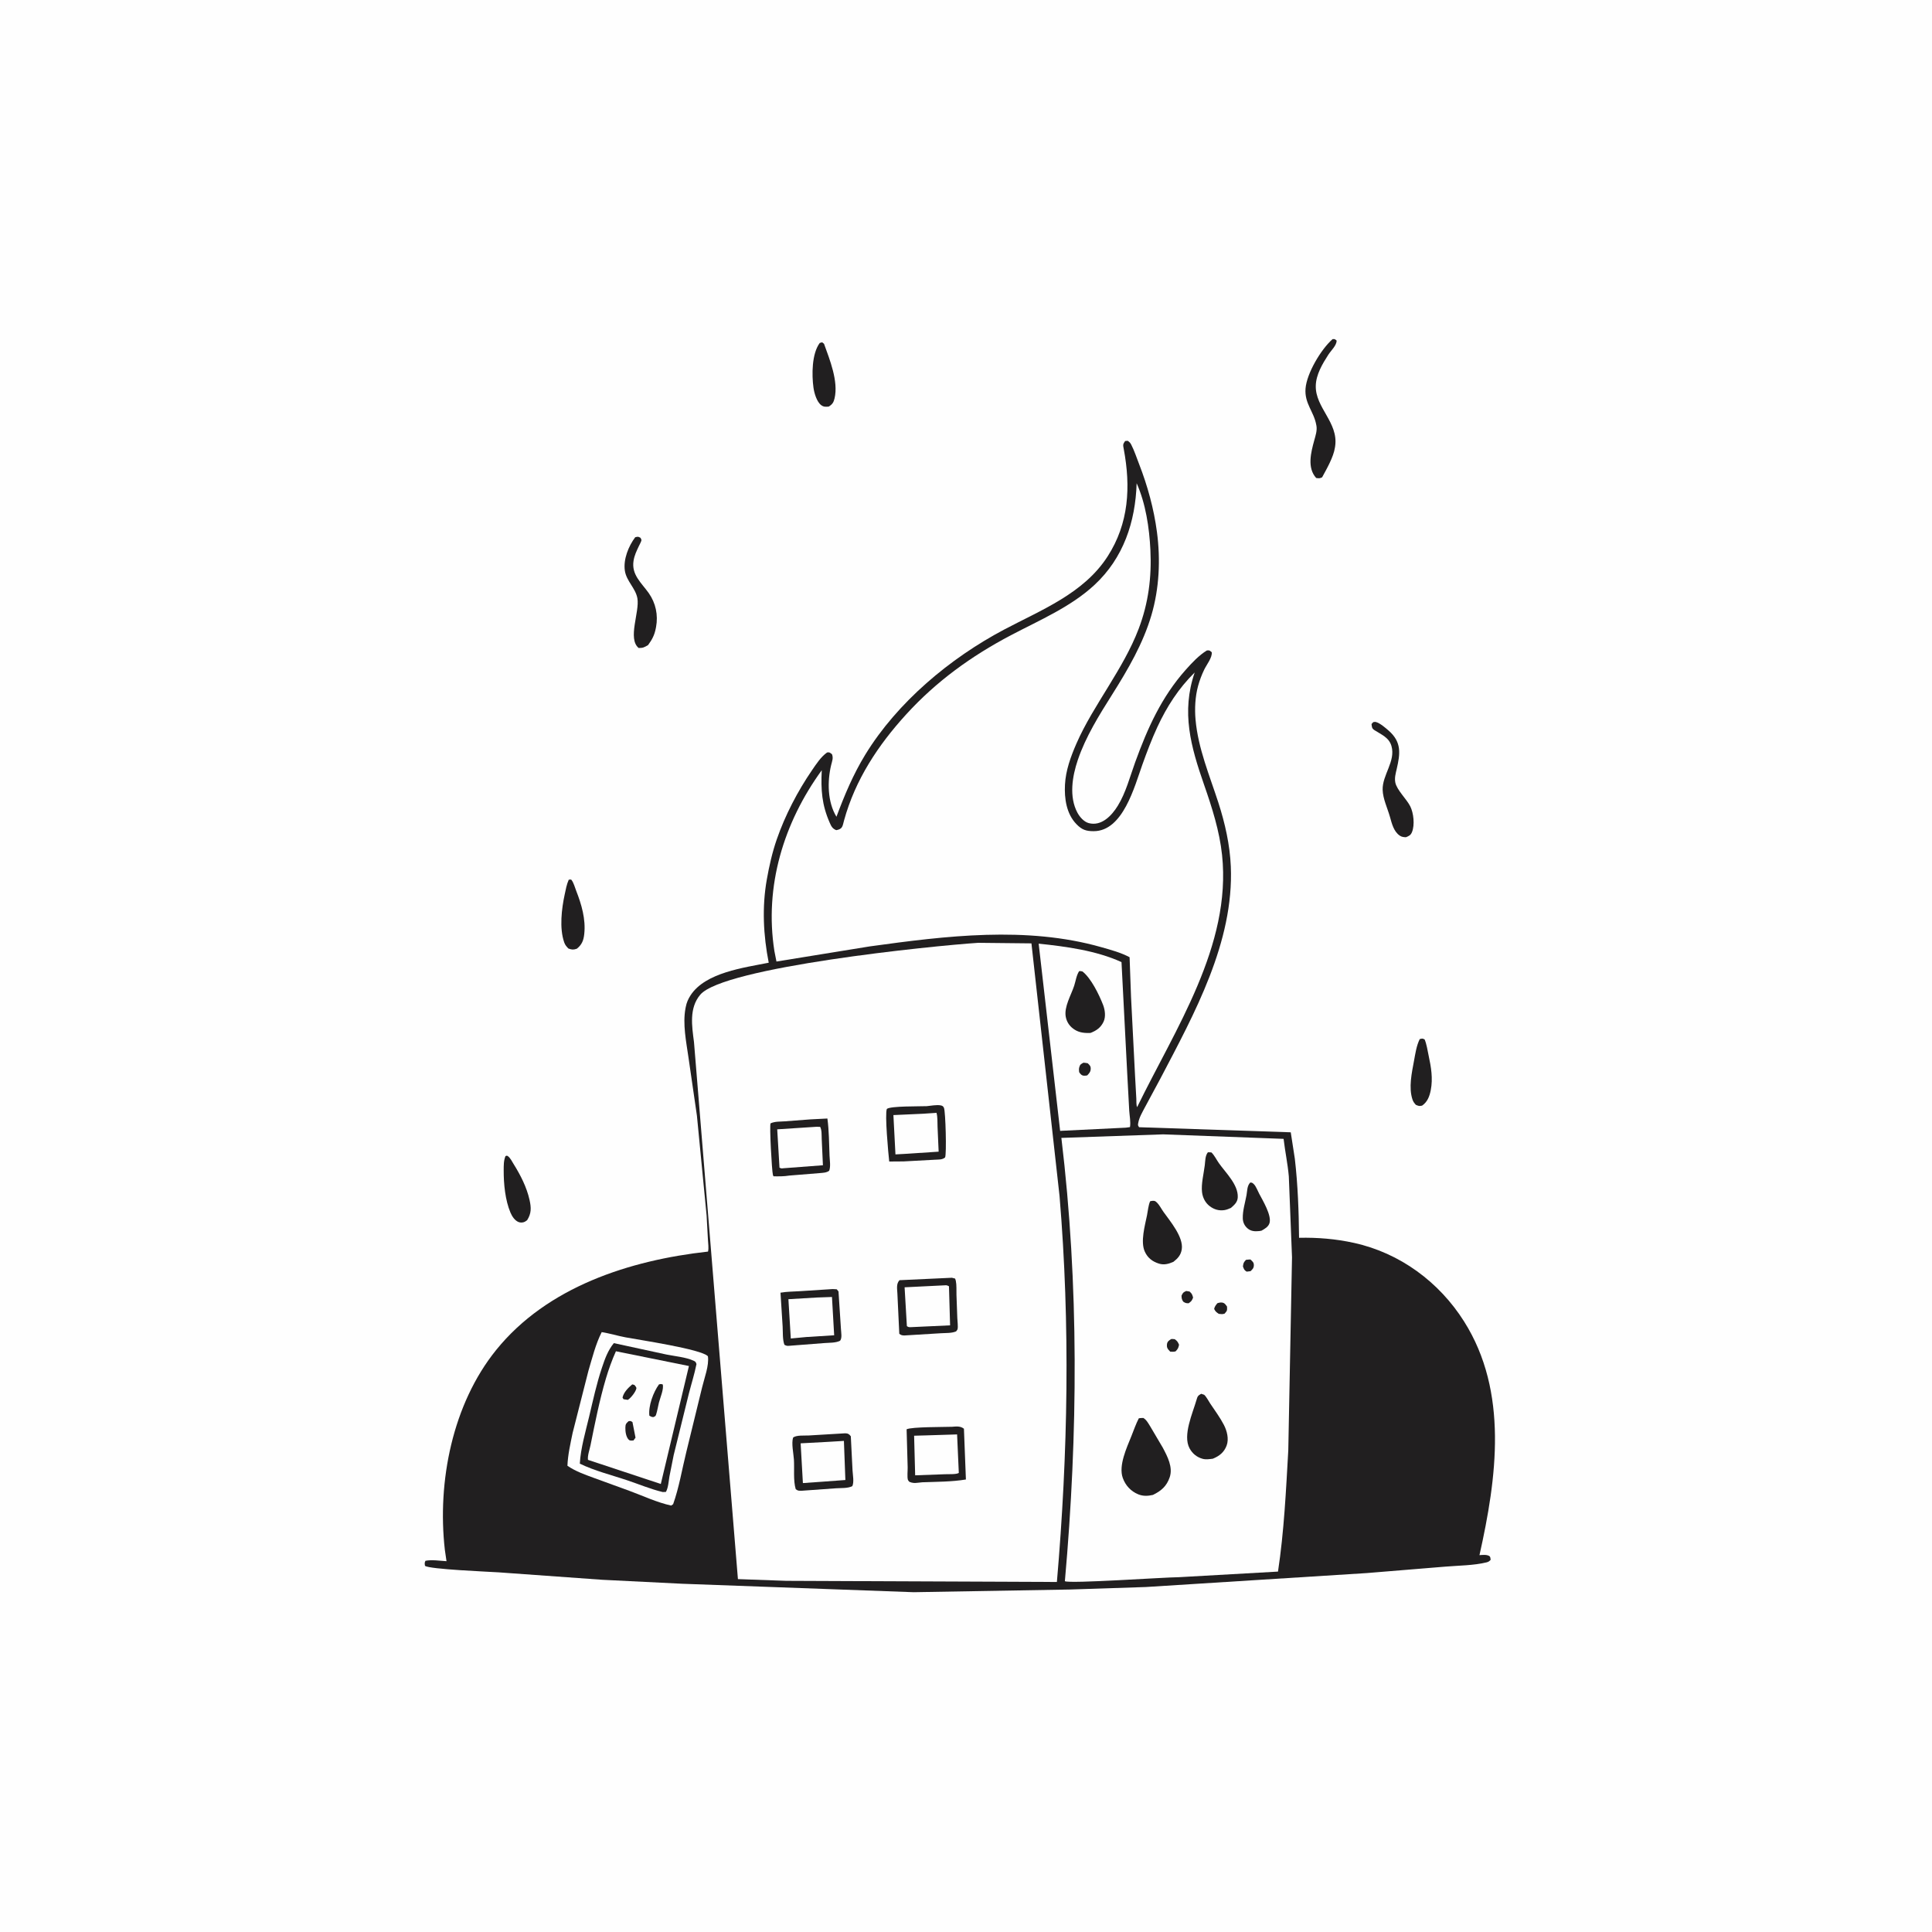
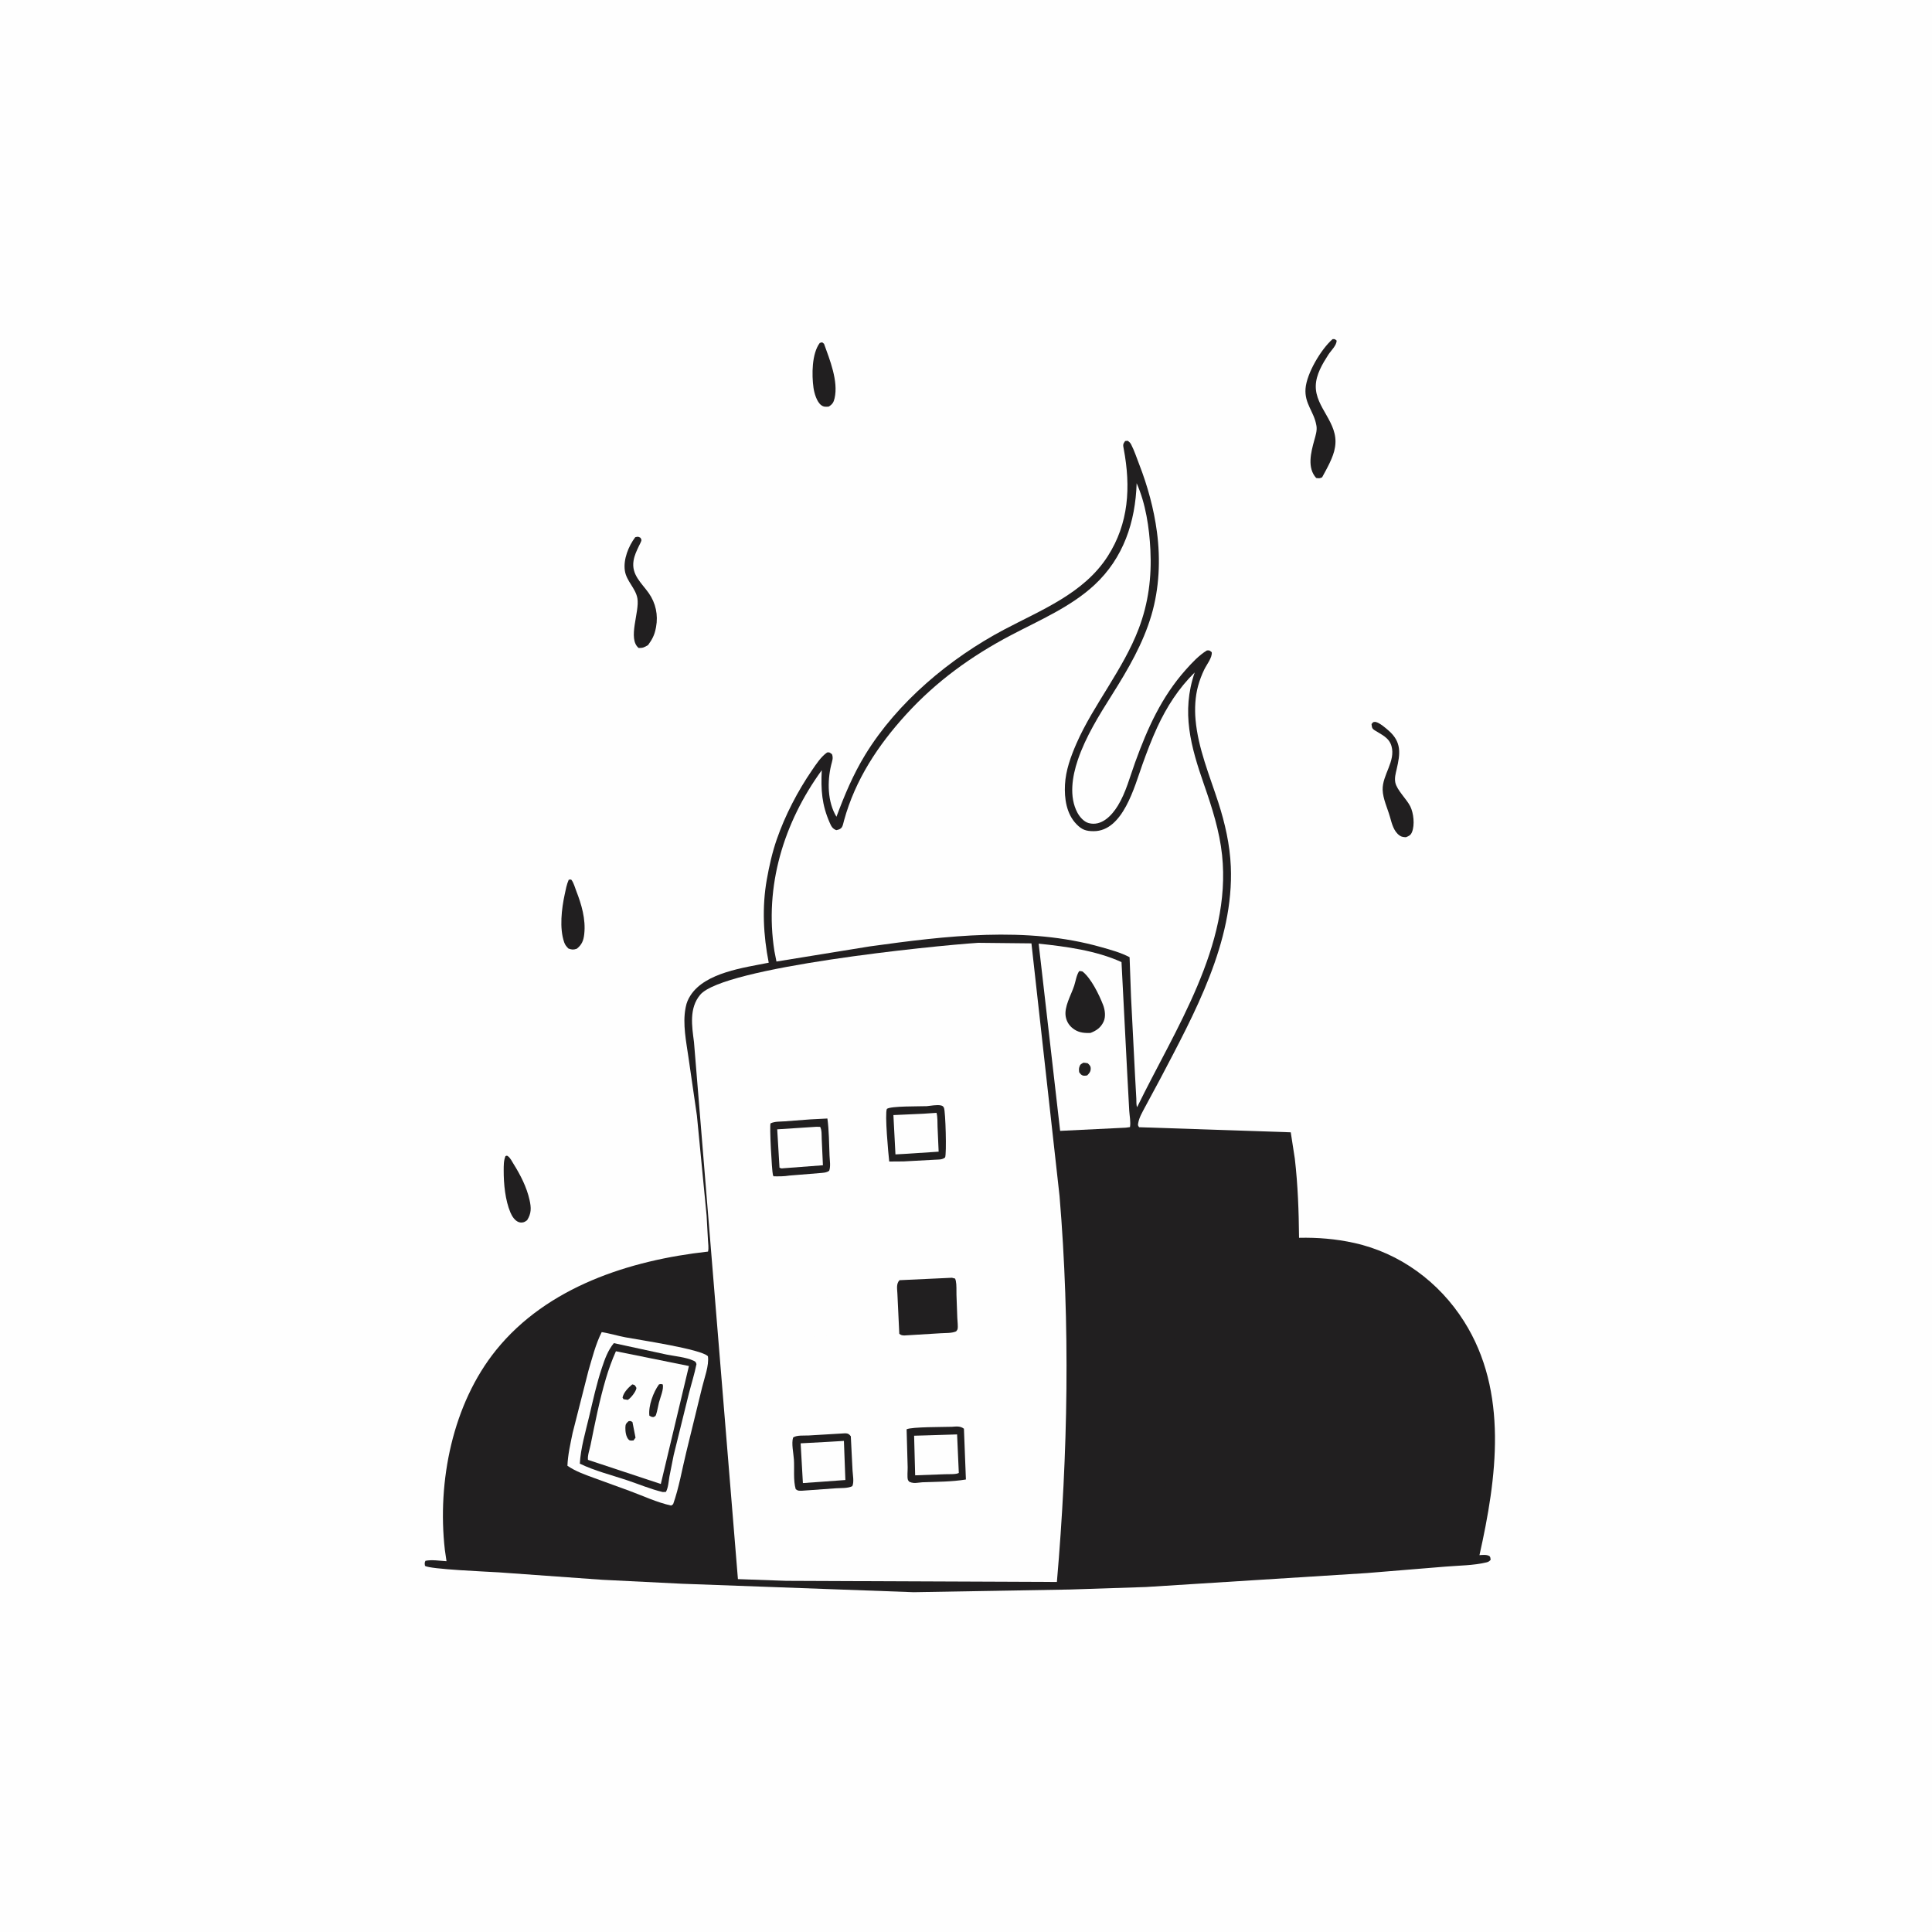
<svg xmlns="http://www.w3.org/2000/svg" version="1.1" style="display: block;" viewBox="0 0 2048 2048" width="1024" height="1024">
  <path transform="translate(0,0)" fill="rgb(254,254,254)" d="M -0 -0 L 2048 0 L 2048 2048 L -0 2048 L -0 -0 z" />
-   <path transform="translate(0,0)" fill="rgb(33,31,32)" d="M 1504.96 1101.5 C 1507.69 1100.84 1507.73 1100.62 1510.19 1101.88 C 1512.39 1107.24 1513.18 1113.23 1514.39 1118.87 C 1517.01 1131.11 1519.11 1143.19 1516.65 1155.66 C 1515.35 1162.23 1513.13 1168.12 1507.5 1172 C 1504.3 1172.7 1503.96 1172.43 1500.88 1171.19 C 1499.26 1169.4 1498.07 1167.91 1497.3 1165.58 C 1493.06 1152.88 1496.54 1137.28 1498.91 1124.5 C 1500.34 1116.78 1501.47 1108.6 1504.96 1101.5 z" />
  <path transform="translate(0,0)" fill="rgb(33,31,32)" d="M 869.012 363.5 L 871.532 362.867 L 873.5 364.421 C 879.554 381.267 888.866 404.092 884.701 422.156 C 883.682 426.577 882.341 428.611 878.5 431.001 C 875.394 431.273 873.142 431.453 870.532 429.5 C 865.743 425.917 863.122 416.671 862.331 411 C 860.445 397.468 860.425 374.934 869.012 363.5 z" />
  <path transform="translate(0,0)" fill="rgb(33,31,32)" d="M 535.836 1225.5 C 537.271 1225.13 537.163 1224.8 538.27 1225.51 C 540.817 1227.15 542.839 1231.34 544.428 1233.89 C 551.774 1245.68 558.325 1258.42 561.356 1272.06 C 563.172 1280.23 563.391 1286.21 558.749 1293.5 L 556.497 1295.02 C 554.611 1296.06 551.992 1296.23 549.998 1295.53 C 545.812 1294.05 542.81 1289.4 541.157 1285.52 C 535.519 1272.28 533.876 1254.93 533.939 1240.64 C 533.962 1235.44 533.836 1230.39 535.836 1225.5 z" />
  <path transform="translate(0,0)" fill="rgb(33,31,32)" d="M 602.911 932.5 L 605.378 932.334 L 605.946 932.969 C 608.174 935.928 609.429 940.775 610.801 944.294 C 616.458 958.805 621.043 974.34 619.334 990.075 C 618.6 996.834 616.927 1001.29 611.5 1005.67 C 607.679 1006.97 606.28 1006.77 602.577 1005.5 C 600.491 1003.43 599.065 1001.75 598.08 998.943 C 592.847 984.027 595.323 963.32 598.592 948.175 C 599.747 942.82 600.656 937.536 602.911 932.5 z" />
  <path transform="translate(0,0)" fill="rgb(33,31,32)" d="M 673.349 569.5 C 676.332 568.81 676.287 568.658 678.962 570.089 C 679.29 570.893 679.881 571.635 679.947 572.5 C 680.031 573.615 677.733 577.8 677.202 578.929 C 674.772 584.094 672.532 588.65 671.602 594.357 C 669.169 609.271 679.971 617.784 687.698 628.718 C 695.114 639.212 697.801 651.996 695.451 664.623 L 695.177 666 C 693.807 673.194 691.268 677.984 686.937 683.871 C 682.767 686.22 681.714 686.936 677 686.887 C 665.009 677.016 678.211 648.623 675.668 634.25 C 673.76 623.466 664.039 616.053 662.379 604.968 C 660.593 593.035 666.208 578.995 673.349 569.5 z" />
  <path transform="translate(0,0)" fill="rgb(33,31,32)" d="M 1455.67 765.5 C 1456.86 765.337 1457.48 765.093 1458.59 765.386 C 1462.78 766.498 1468.58 771.474 1471.86 774.336 C 1485.93 786.586 1484.4 798.698 1480.49 815.485 C 1479.41 820.118 1478.13 824.714 1479.09 829.5 C 1480.69 837.478 1491.12 847.091 1494.95 854.786 C 1498.51 861.929 1499.84 874.451 1496.79 881.986 C 1495.41 885.39 1493.63 886.143 1490.36 887.5 C 1487.84 887.371 1486 887.265 1483.85 885.825 C 1477.39 881.49 1475.4 872.957 1473.41 865.924 C 1470.83 856.785 1465.92 846.745 1465.66 837.208 C 1465.24 821.513 1479.57 806.948 1475.05 790.938 C 1472.42 781.637 1464.23 778.712 1457 774 C 1454.11 772.116 1454.29 770.629 1453.88 767.5 L 1455.67 765.5 z" />
-   <path transform="translate(0,0)" fill="rgb(33,31,32)" d="M 1412.58 359.5 C 1415.04 359.314 1414.91 359.44 1416.87 361 C 1416.98 366.085 1410.91 371.613 1408.11 375.975 C 1401.8 385.79 1395.01 397.113 1394.77 409.05 C 1394.31 432.271 1418.88 447.886 1415.33 472.924 L 1415.08 474.5 C 1413.58 484.541 1406.36 497 1401.5 505.979 C 1398.78 507.259 1398.23 507.072 1395.21 506.698 C 1385.36 495.809 1389.71 479.441 1393.15 466.855 C 1394.45 462.092 1396.33 456.541 1395.52 451.577 L 1395.31 450.5 C 1392.85 436.336 1382.71 427.83 1383.91 412 C 1385.14 395.764 1400.36 370.197 1412.58 359.5 z" />
+   <path transform="translate(0,0)" fill="rgb(33,31,32)" d="M 1412.58 359.5 C 1415.04 359.314 1414.91 359.44 1416.87 361 C 1416.98 366.085 1410.91 371.613 1408.11 375.975 C 1401.8 385.79 1395.01 397.113 1394.77 409.05 C 1394.31 432.271 1418.88 447.886 1415.33 472.924 L 1415.08 474.5 C 1413.58 484.541 1406.36 497 1401.5 505.979 C 1398.78 507.259 1398.23 507.072 1395.21 506.698 C 1385.36 495.809 1389.71 479.441 1393.15 466.855 C 1394.45 462.092 1396.33 456.541 1395.52 451.577 L 1395.31 450.5 C 1392.85 436.336 1382.71 427.83 1383.91 412 C 1385.14 395.764 1400.36 370.197 1412.58 359.5 " />
  <path transform="translate(0,0)" fill="rgb(33,31,32)" d="M 1192.68 467.5 L 1195.41 467.25 C 1197.12 468.459 1198.06 469.229 1199.05 471.126 C 1202.39 477.552 1204.82 485.064 1207.46 491.841 C 1216.46 514.961 1223.16 539.344 1226.41 563.95 C 1230.28 593.187 1228.9 623.77 1220.55 652.125 C 1211.66 682.323 1195.7 709.618 1179.03 736.083 C 1165.18 758.055 1150.85 780.925 1142.5 805.658 C 1136.64 823.002 1133.05 844.639 1142.12 861.5 C 1144.53 865.982 1148.96 871.142 1154.06 872.514 C 1167.66 876.163 1178.54 864.526 1184.94 854.093 C 1193.51 840.134 1197.8 823.26 1203.37 807.921 C 1216.43 771.942 1231.18 738.947 1256.93 710 C 1263.44 702.682 1270.95 694.616 1279.36 689.5 C 1282.37 689.256 1282.16 689.464 1284.5 691.426 C 1285.17 696.97 1279.16 704.446 1276.61 709.642 C 1273.92 715.138 1271.64 721.206 1270.02 727.12 C 1266.91 738.486 1266.29 751.279 1267.33 762.947 C 1270.05 793.337 1282.19 822.008 1291.5 850.766 C 1298.57 872.614 1303.74 895.495 1304.71 918.511 C 1308.1 998.634 1266.1 1074.52 1230.01 1143.41 L 1213.5 1174.1 C 1210.82 1179.28 1207.63 1184.46 1206.6 1190.27 C 1206.15 1192.82 1206.1 1192.81 1207.5 1194.9 L 1368.25 1200.29 L 1372.57 1228.26 C 1375.79 1256.06 1376.79 1284.16 1377.05 1312.12 C 1396.69 1311.67 1416.18 1313.3 1435.35 1317.53 C 1483.9 1328.22 1525.47 1358.84 1551.93 1400.7 C 1599.28 1475.61 1586.58 1566.85 1568.3 1648.52 C 1571.42 1648.31 1575.81 1647.77 1578.59 1649.38 C 1580.1 1650.25 1579.85 1651.92 1580.15 1653.5 C 1578.59 1655.05 1577.96 1655.63 1575.75 1656.18 C 1562.38 1659.5 1545.72 1659.53 1531.9 1660.71 L 1448.7 1667.53 L 1214.68 1682.3 L 1134.21 1684.95 L 968.5 1687.8 L 723.123 1678.84 L 638.5 1674.64 L 528.449 1666.74 C 519.531 1666.14 454.668 1663.53 450.5 1659.82 C 450.155 1657.29 449.919 1656.77 450.998 1654.5 C 457.891 1653.16 466.265 1654.51 473.315 1654.93 L 471.554 1642.86 C 463.337 1570.54 479.678 1488.29 525.985 1431 C 580.089 1364.07 667.596 1335.87 750.535 1326.73 C 751.448 1322.94 750.652 1318.26 750.458 1314.37 L 749.042 1288.61 L 738.769 1182.7 L 729.75 1120.54 C 727.373 1104.03 723.557 1085.51 726.641 1068.93 L 726.923 1067.5 C 727.796 1062.84 729.484 1058.96 732.071 1055 C 747.877 1030.8 788.894 1025.76 814.88 1020.52 C 809.175 991.45 807.654 961.631 812.844 932.344 C 815.398 917.926 818.613 903.613 823.41 889.758 C 832.233 864.273 845.576 838.606 860.824 816.383 C 865.281 809.888 870.245 802.217 876.747 797.648 C 879.548 797.224 879.602 797.816 881.939 799.5 C 883.534 803.736 882.094 806.686 881.066 810.953 C 876.883 828.304 877.098 850.094 886.672 865.785 C 895.296 842.735 904.323 821.068 917.207 799.994 C 951.245 744.321 1007.1 697.724 1064.26 667.468 C 1103.83 646.522 1148.65 629.202 1174 589.999 C 1196.74 554.817 1198.72 516.082 1191.23 476 C 1190.43 471.721 1190.14 471.064 1192.68 467.5 z" />
  <path transform="translate(0,0)" fill="rgb(254,254,254)" d="M 1101.03 1000.31 C 1130.14 1003.37 1162.02 1007.61 1188.84 1019.86 L 1194.89 1137.53 L 1197.04 1177.5 C 1197.38 1182.95 1198.76 1189.4 1197.83 1194.77 L 1193.5 1195.37 L 1123.79 1198.77 L 1101.03 1000.31 z" />
  <path transform="translate(0,0)" fill="rgb(33,31,32)" d="M 1148.49 1126.5 C 1149.94 1126.5 1151.55 1126.89 1153 1127.09 C 1155.01 1128.98 1156.28 1130.03 1156.19 1133 C 1156.08 1136.27 1154.61 1137.7 1152.5 1139.97 C 1151.24 1140.17 1150.32 1140.38 1149 1140.28 C 1146.45 1140.09 1145.2 1138.42 1143.93 1136.5 C 1143.76 1134.68 1143.55 1133.12 1144.07 1131.34 C 1145.01 1128.14 1145.73 1128.14 1148.49 1126.5 z" />
  <path transform="translate(0,0)" fill="rgb(33,31,32)" d="M 1143.91 1029.5 C 1145.34 1029.26 1146.11 1029.5 1147.5 1029.82 C 1156.67 1037.05 1165.05 1054.27 1169.31 1065.23 C 1171.35 1070.46 1172.32 1077.74 1169.85 1083 C 1166.87 1089.34 1162.31 1092.5 1155.93 1094.97 C 1150.05 1095.15 1144.68 1094.84 1139.5 1091.69 C 1134.31 1088.53 1130.91 1083.9 1129.76 1077.94 C 1127.73 1067.39 1135.49 1054.76 1138.68 1044.91 C 1140.35 1039.74 1140.95 1034.13 1143.91 1029.5 z" />
  <path transform="translate(0,0)" fill="rgb(254,254,254)" d="M 637.841 1412.09 C 646.336 1413.44 654.574 1416.02 663.025 1417.62 C 677.646 1420.38 743.679 1430.16 750.417 1437.7 C 751.835 1447.45 746.596 1460.86 744.284 1470.59 L 727.562 1539.01 C 723.04 1557.26 719.857 1576.82 713.55 1594.5 L 711.5 1595.96 C 696.48 1592.7 681.666 1585.69 667.189 1580.36 L 629.633 1566.68 C 619.917 1563.07 610.063 1559.72 601.501 1553.76 C 601.958 1542.04 604.67 1530.39 607.014 1518.93 L 623.727 1453.2 C 627.76 1439.61 631.411 1424.72 637.841 1412.09 z" />
  <path transform="translate(0,0)" fill="rgb(33,31,32)" d="M 650.698 1423.77 L 706.43 1435.85 C 715.107 1437.6 727.265 1438.69 735.245 1442.42 C 737.467 1443.46 737.524 1443.82 738.291 1446 C 736.212 1456.5 732.894 1466.84 730.236 1477.22 L 714.15 1542.39 L 709.604 1565.23 C 708.792 1570.22 708.382 1577.11 705.886 1581.5 L 702.5 1581.63 C 689.668 1578.56 676.982 1573.21 664.44 1569.02 C 648.12 1563.56 630.066 1559.06 614.62 1551.53 C 615.597 1534.91 620.682 1517.81 624.525 1501.62 C 628.617 1484.38 632.383 1466.86 638.009 1450.05 C 641.241 1440.39 644.216 1431.78 650.698 1423.77 z" />
  <path transform="translate(0,0)" fill="rgb(254,254,254)" d="M 652.901 1432.39 L 730.299 1448.04 L 700.483 1573.08 L 623.284 1547.51 C 622.623 1543.16 625.056 1536.51 625.965 1532 C 630.682 1508.63 635.506 1484.18 642.281 1461.34 C 645.2 1451.5 648.702 1441.76 652.901 1432.39 z" />
  <path transform="translate(0,0)" fill="rgb(33,31,32)" d="M 670.215 1467.5 L 672.5 1468.09 C 673.363 1469.28 674.9 1470.47 674.545 1472.01 C 673.709 1475.64 668.648 1482.07 665.5 1483.93 L 660.966 1483.24 L 659.91 1481.5 C 661.124 1475.86 665.916 1471.11 670.215 1467.5 z" />
  <path transform="translate(0,0)" fill="rgb(33,31,32)" d="M 666.347 1506.5 C 668.618 1506.22 668.544 1506.22 670.445 1507.5 L 673.681 1524 L 671.5 1526.96 C 669.503 1526.96 667.892 1527.58 666.392 1526.04 C 663.556 1523.15 662.84 1517.41 662.916 1513.5 C 662.99 1509.71 663.571 1509.01 666.347 1506.5 z" />
  <path transform="translate(0,0)" fill="rgb(33,31,32)" d="M 698.563 1467.5 C 701.172 1466.97 699.863 1466.98 702.49 1467.5 C 703.92 1472.34 699.804 1481.68 698.5 1486.8 C 697.421 1491.04 696.832 1495.53 695.439 1499.67 C 694.796 1501.59 694.224 1501.35 692.5 1502.21 C 690.509 1501.95 690 1501.69 688.349 1500.68 C 687.161 1490.37 692.558 1475.68 698.563 1467.5 z" />
-   <path transform="translate(0,0)" fill="rgb(254,254,254)" d="M 1233 1202.46 L 1360.67 1207.24 C 1362.22 1220.55 1365.02 1233.57 1366.2 1246.99 L 1369.59 1332.79 L 1365.64 1537.29 C 1363.23 1579.91 1361.14 1623.73 1354.73 1665.95 L 1249.82 1671.88 C 1233.93 1671.97 1134.52 1678.95 1128.81 1676.13 C 1142.72 1519.92 1143.8 1362.1 1125.1 1206.22 L 1233 1202.46 z" />
  <path transform="translate(0,0)" fill="rgb(33,31,32)" d="M 1320.76 1335.5 C 1322.29 1335.2 1323.95 1335.2 1325.5 1335.09 C 1327.63 1337.15 1329.28 1338.12 1329.12 1341.5 C 1328.97 1344.48 1327.57 1345.58 1325.62 1347.5 L 1321.5 1347.99 C 1318.71 1346.22 1318.74 1345.48 1317.56 1342.5 C 1318.08 1338.7 1318.23 1338.37 1320.76 1335.5 z" />
  <path transform="translate(0,0)" fill="rgb(33,31,32)" d="M 1257.43 1368.5 L 1261 1369.08 C 1263.67 1371.48 1263.75 1372.18 1264.74 1375.5 C 1263.33 1378.94 1263.04 1379.32 1260.02 1381.5 C 1257.38 1381.54 1256.42 1381.27 1254.24 1379.77 C 1252.74 1377.43 1252.52 1376.2 1252.47 1373.43 C 1254.09 1370.13 1254.11 1370.09 1257.43 1368.5 z" />
  <path transform="translate(0,0)" fill="rgb(33,31,32)" d="M 1290.43 1381.5 C 1291.98 1380.94 1293.84 1380.51 1295.5 1380.77 C 1298.3 1381.22 1299.17 1382.95 1300.71 1385.02 C 1300.79 1389.2 1301.09 1389.17 1298.14 1392.5 C 1295.91 1393.32 1294.3 1393 1292 1392.75 C 1289.49 1391.09 1288.39 1390.32 1287.05 1387.5 C 1287.63 1384.88 1288.81 1383.56 1290.43 1381.5 z" />
  <path transform="translate(0,0)" fill="rgb(33,31,32)" d="M 1241.36 1419.5 C 1242.74 1419.28 1243.93 1419.47 1245.31 1419.61 C 1248.07 1421.71 1248.44 1422.31 1249.85 1425.5 C 1249.04 1429.08 1248.81 1429.65 1246.18 1432.5 C 1243.97 1433.09 1242.76 1432.94 1240.5 1432.81 C 1238.03 1430.2 1236.6 1428.94 1237.04 1425 C 1237.38 1422.04 1239.11 1421.03 1241.36 1419.5 z" />
  <path transform="translate(0,0)" fill="rgb(33,31,32)" d="M 1325.37 1253.5 C 1327.28 1253.52 1327.97 1254.07 1329.35 1255.5 C 1331.46 1257.67 1333.36 1262.68 1334.79 1265.39 C 1338.52 1272.46 1348.04 1288.2 1345.78 1296.34 C 1344.64 1300.46 1340.66 1302.65 1337.22 1304.58 L 1334.98 1304.97 C 1330.34 1305.46 1326.1 1305.29 1322.43 1302.12 C 1319.24 1299.37 1317.52 1295.73 1317.41 1291.5 C 1317.19 1283.31 1319.87 1274.99 1321.34 1267 C 1322.2 1262.35 1321.85 1256.98 1325.37 1253.5 z" />
  <path transform="translate(0,0)" fill="rgb(33,31,32)" d="M 1280.4 1221.5 C 1281.66 1221.37 1282.95 1221.56 1284.21 1221.65 C 1287.6 1225.08 1289.36 1229.12 1292.09 1233 C 1299.25 1243.17 1312.6 1255.69 1312.08 1269.08 C 1311.88 1274.34 1308.53 1277.19 1304.82 1280.45 C 1302.57 1281.42 1300.27 1282.42 1297.83 1282.78 C 1292.17 1283.62 1286.99 1282.1 1282.45 1278.67 C 1277.71 1275.08 1274.92 1269.67 1274.21 1263.8 C 1273.16 1255.08 1276.04 1244.01 1277.11 1235.26 C 1277.66 1230.71 1277.47 1225.16 1280.4 1221.5 z" />
-   <path transform="translate(0,0)" fill="rgb(33,31,32)" d="M 1219.1 1273.5 L 1220.23 1273.13 C 1223.23 1272.65 1224.35 1272.71 1226.5 1274.86 C 1229.09 1277.46 1231.19 1281.64 1233.35 1284.67 C 1240.32 1294.46 1254.72 1311.36 1252.72 1324.32 C 1251.78 1330.39 1248.58 1333.92 1243.9 1337.57 C 1238.95 1339.76 1234.02 1341.18 1228.65 1339.52 C 1221.65 1337.36 1216.53 1333.45 1213.5 1326.68 C 1208.79 1316.19 1213.67 1299.15 1215.86 1288.34 C 1216.86 1283.41 1217.21 1278.19 1219.1 1273.5 z" />
  <path transform="translate(0,0)" fill="rgb(33,31,32)" d="M 1273.26 1477.5 L 1273.52 1477.54 C 1273.63 1477.57 1276.4 1478.49 1276.41 1478.5 C 1278.59 1480.19 1281.22 1485.32 1282.85 1487.76 C 1287.8 1495.2 1293.26 1502.52 1297.38 1510.45 C 1300.64 1516.74 1302.87 1525.35 1300.29 1532.31 C 1297.6 1539.55 1292.55 1543.49 1285.62 1546.3 C 1281.95 1546.76 1278.3 1547.37 1274.68 1546.36 C 1268.61 1544.66 1263.9 1540.76 1260.93 1535.19 C 1253.56 1521.39 1264.32 1498.02 1268.32 1484.03 C 1269.39 1480.3 1269.81 1479.41 1273.26 1477.5 z" />
  <path transform="translate(0,0)" fill="rgb(33,31,32)" d="M 1207.17 1503.5 C 1208.69 1503.09 1210.44 1503.17 1212 1503.09 C 1215.41 1505.19 1217.12 1508.62 1219.23 1511.93 L 1232.66 1534.69 C 1237.57 1543.98 1243.57 1555.32 1239.92 1566 C 1236.67 1575.48 1230.95 1580.36 1222.18 1584.67 C 1216.82 1585.89 1211.68 1586.15 1206.5 1584.01 C 1198.7 1580.78 1193.03 1574.62 1190.19 1566.67 C 1185.5 1553.53 1194.42 1534.59 1199.33 1522.32 C 1201.85 1516.02 1204.06 1509.54 1207.17 1503.5 z" />
  <path transform="translate(0,0)" fill="rgb(254,254,254)" d="M 1204.89 512.249 C 1214.52 533.842 1218.31 559.456 1219.47 582.909 C 1220.89 611.919 1217.4 639.323 1207.02 666.592 C 1198.77 688.254 1186.97 707.987 1174.94 727.698 C 1162.9 747.429 1150.23 767.17 1140.98 788.401 C 1135 802.125 1129.7 816.68 1128.92 831.786 C 1128.16 846.409 1130.41 862.673 1141.1 873.67 C 1146.89 879.628 1151.3 881.082 1159.36 881.081 C 1190.43 881.078 1202.62 833.758 1210.93 810.601 C 1215.75 797.167 1220.79 783.759 1226.79 770.803 C 1236.84 749.124 1249.36 729.637 1266.42 712.86 C 1252.03 754.877 1262.28 791.372 1276.35 831.788 C 1284.79 856.007 1292.74 880.818 1295.45 906.421 C 1305.58 1002.42 1245.53 1091.14 1205.41 1173.6 C 1204.35 1171.42 1204.69 1167.1 1204.55 1164.63 L 1203.2 1140.29 L 1198.94 1056.75 L 1197.41 1014.69 C 1188.12 1009.74 1177.56 1006.92 1167.47 1004.05 C 1088.05 981.456 1002.45 992.094 922.013 1003.22 L 823.079 1019.27 L 820.893 1008.15 C 810.112 939.544 830.642 872.155 871.087 816.475 C 870.106 837.413 871.127 853.054 879.593 872.263 C 881.27 876.069 882.477 878.425 886.5 880.011 C 893.354 878.76 893.056 875.788 894.732 869.694 C 906.594 826.557 930.716 790.022 960.677 757.188 C 992.629 722.172 1029.71 695.414 1071.54 673.402 C 1101.65 657.56 1134.94 643.464 1160.13 620.106 C 1190.91 591.569 1203.62 553.244 1204.89 512.249 z" />
  <path transform="translate(0,0)" fill="rgb(254,254,254)" d="M 1036.96 999.428 L 1093.37 1000.02 L 1123.16 1267.85 C 1134.58 1404.55 1132.13 1540.39 1120.35 1676.96 L 833.503 1675.76 L 782.229 1673.92 L 735.648 1104.6 C 733.45 1087.7 730.342 1068.69 742.239 1054.5 C 766.8 1025.19 988.422 1002.58 1036.96 999.428 z" />
-   <path transform="translate(0,0)" fill="rgb(33,31,32)" d="M 882.629 1366.46 L 887.006 1366.7 L 888.843 1369 L 891.442 1408.78 C 891.62 1412.63 892.883 1418.31 890.5 1421.28 C 885.631 1423.68 879.016 1423.27 873.643 1423.72 L 836.909 1426.57 C 834.525 1426.81 833.6 1426.68 831.5 1425.51 C 829.428 1419.94 829.981 1412.2 829.639 1406.26 L 827.353 1370.3 C 834.014 1369.11 840.905 1369.17 847.653 1368.72 L 882.629 1366.46 z" />
  <path transform="translate(0,0)" fill="rgb(254,254,254)" d="M 865.781 1375.42 L 881.923 1374.85 L 884.255 1415.45 L 854.757 1417.3 L 838.277 1418.86 L 835.745 1377.21 L 865.781 1375.42 z" />
  <path transform="translate(0,0)" fill="rgb(33,31,32)" d="M 1009.23 1512.44 C 1013.95 1512.08 1017.96 1511.53 1021.81 1514.5 L 1023.9 1568.32 C 1008.83 1570.82 992.881 1570.71 977.619 1571.28 L 973.5 1571.72 C 969.679 1572.15 967.618 1572.28 964 1570.82 C 963.48 1570.12 962.728 1569.54 962.439 1568.71 C 961.479 1565.98 962.239 1558.72 962.161 1555.44 L 961.043 1515.11 C 966.354 1512.44 1000.79 1512.77 1009.23 1512.44 z" />
  <path transform="translate(0,0)" fill="rgb(254,254,254)" d="M 982.176 1521.55 L 1014.56 1520.54 L 1016.38 1561.38 C 1013.61 1563.13 1005.28 1562.55 1001.73 1562.75 L 970.111 1563.9 L 968.999 1521.92 L 982.176 1521.55 z" />
  <path transform="translate(0,0)" fill="rgb(33,31,32)" d="M 982.322 1172.58 C 986.739 1172.2 993.002 1170.89 997.277 1171.78 C 999.033 1172.14 999.936 1172.74 1000.65 1174.41 C 1002.35 1178.38 1003.56 1223.34 1001.83 1226.95 C 998.701 1229.57 994.847 1229.09 991 1229.35 L 957.858 1231.15 L 942.621 1231.26 C 941.669 1223.08 937.776 1180.79 940.109 1175.5 C 944.037 1172.31 974.684 1172.9 982.322 1172.58 z" />
  <path transform="translate(0,0)" fill="rgb(254,254,254)" d="M 978.893 1180.59 L 992.703 1179.61 C 994.032 1184.07 993.646 1189.79 993.846 1194.48 L 995 1220.81 L 959.75 1223.13 L 949.219 1223.71 L 947.05 1182.03 L 978.893 1180.59 z" />
  <path transform="translate(0,0)" fill="rgb(33,31,32)" d="M 859.208 1186.58 L 877.077 1185.67 C 878.836 1198.59 878.822 1212.09 879.351 1225.14 C 879.551 1230.06 880.679 1236.39 879.004 1241 C 876.197 1243.24 872.114 1243.22 868.642 1243.55 L 836.76 1246.14 C 831.121 1247.09 825.633 1247 819.937 1246.94 L 819.317 1245.45 C 818.155 1240.91 815.533 1193.09 816.833 1190.8 C 821.398 1188.65 826.826 1189.04 831.795 1188.66 L 859.208 1186.58 z" />
  <path transform="translate(0,0)" fill="rgb(254,254,254)" d="M 865.139 1194.45 L 869.391 1194.5 C 871.297 1198.04 870.873 1203.49 871.062 1207.49 L 872.332 1235.22 L 830.243 1238.41 C 828.126 1238.74 828.165 1238.55 826.304 1237.82 L 823.884 1197.14 L 865.139 1194.45 z" />
  <path transform="translate(0,0)" fill="rgb(33,31,32)" d="M 894.572 1519.44 L 896.032 1519.36 C 899.099 1519.45 900.071 1520.2 901.894 1522.5 L 903.736 1558.91 C 904.018 1563.65 905.494 1571.04 903.5 1575.39 C 898.727 1577.82 891.455 1577.28 886.112 1577.65 L 849.763 1580.26 C 846.727 1580.19 845.955 1580.51 843.5 1578.59 C 840.769 1569.51 842.2 1556.86 841.584 1547.23 C 841.159 1540.58 838.744 1530.01 840.739 1523.83 C 844.398 1521.14 852.512 1521.9 857 1521.68 L 894.572 1519.44 z" />
  <path transform="translate(0,0)" fill="rgb(254,254,254)" d="M 877.778 1528.43 L 894.583 1527.42 L 896.134 1568.87 L 869.248 1570.85 L 851.102 1572.12 L 848.713 1529.99 L 877.778 1528.43 z" />
  <path transform="translate(0,0)" fill="rgb(33,31,32)" d="M 1009.1 1354.47 L 1012.5 1355.37 L 1013.2 1357.65 C 1014.15 1362.22 1013.76 1367.88 1013.9 1372.59 L 1014.79 1397.2 C 1014.86 1400.15 1015.77 1406.41 1015.03 1409 C 1014.78 1409.89 1014.01 1410.56 1013.5 1411.33 C 1008.64 1413.41 1002.44 1412.92 997.179 1413.3 L 958.5 1415.66 C 955.833 1415.47 955.451 1415.42 953.285 1413.88 L 951.274 1371.24 C 951.05 1366.07 949.875 1361 953.5 1357.06 L 1009.1 1354.47 z" />
-   <path transform="translate(0,0)" fill="rgb(254,254,254)" d="M 1002.47 1362.44 C 1003.99 1362.43 1004.62 1362.85 1005.95 1363.5 L 1007.14 1404.92 L 965.5 1406.84 C 963.304 1406.81 963.405 1407 961.331 1405.78 L 958.912 1364.59 L 1002.47 1362.44 z" />
</svg>